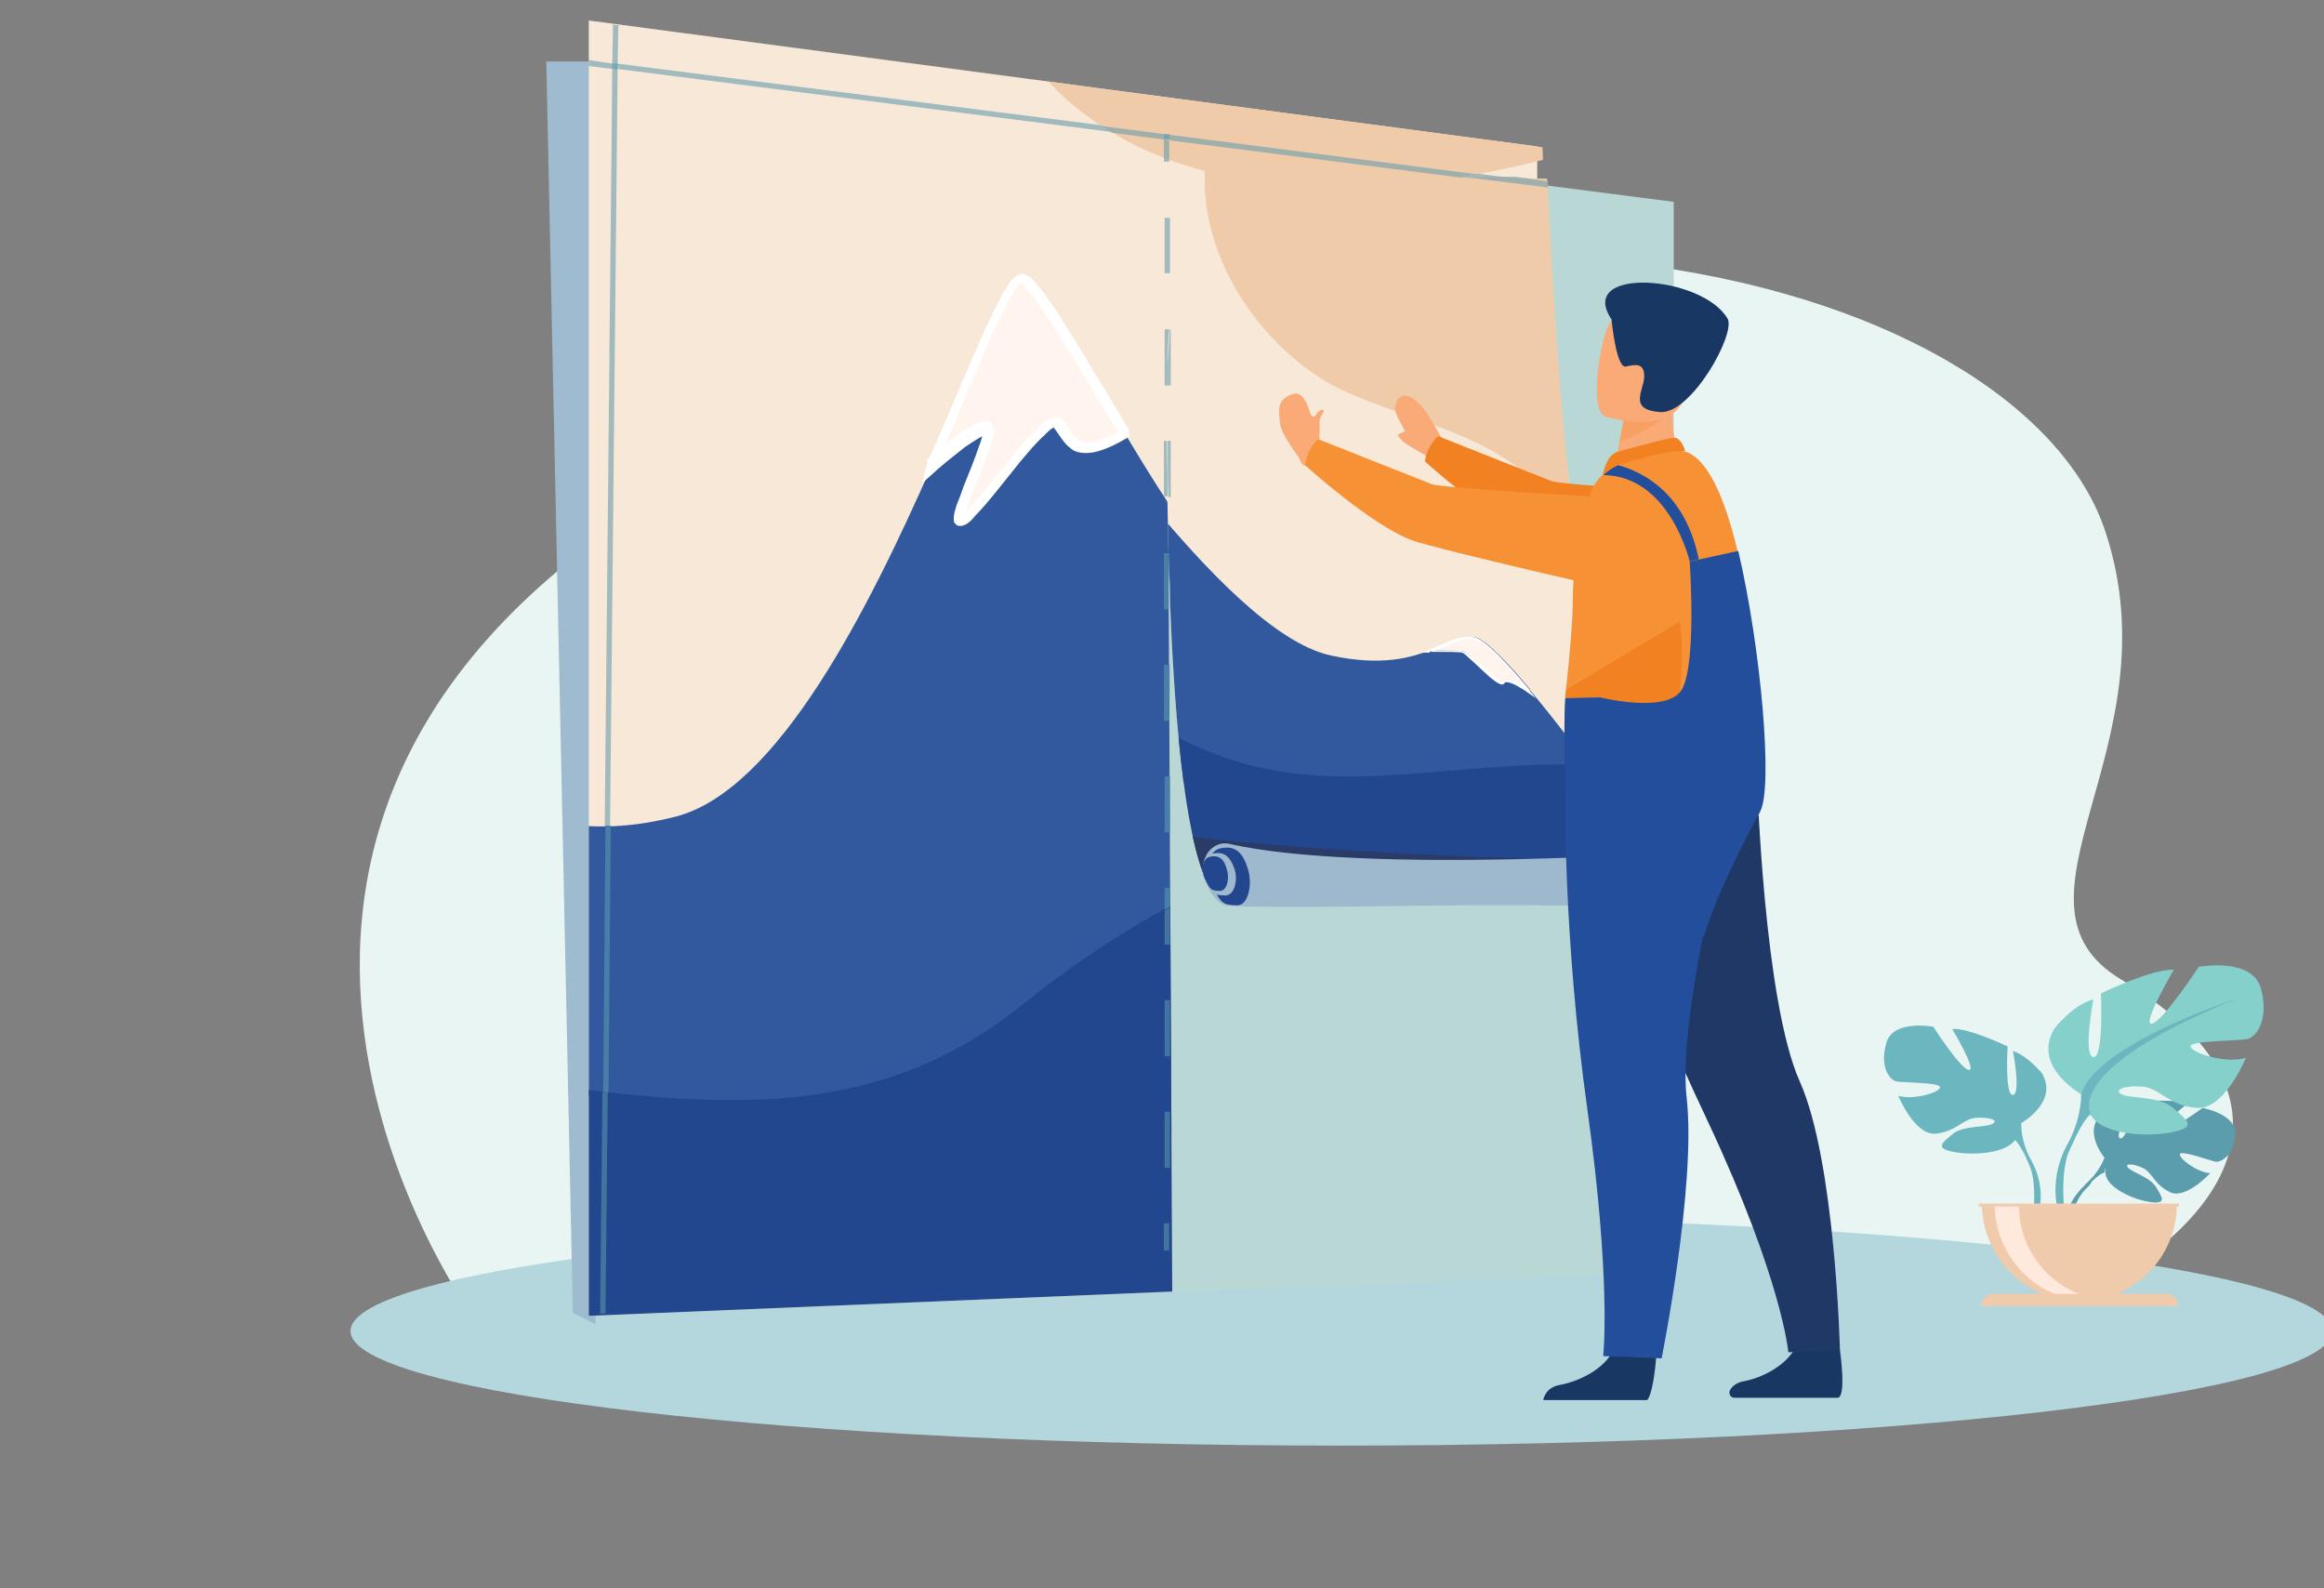
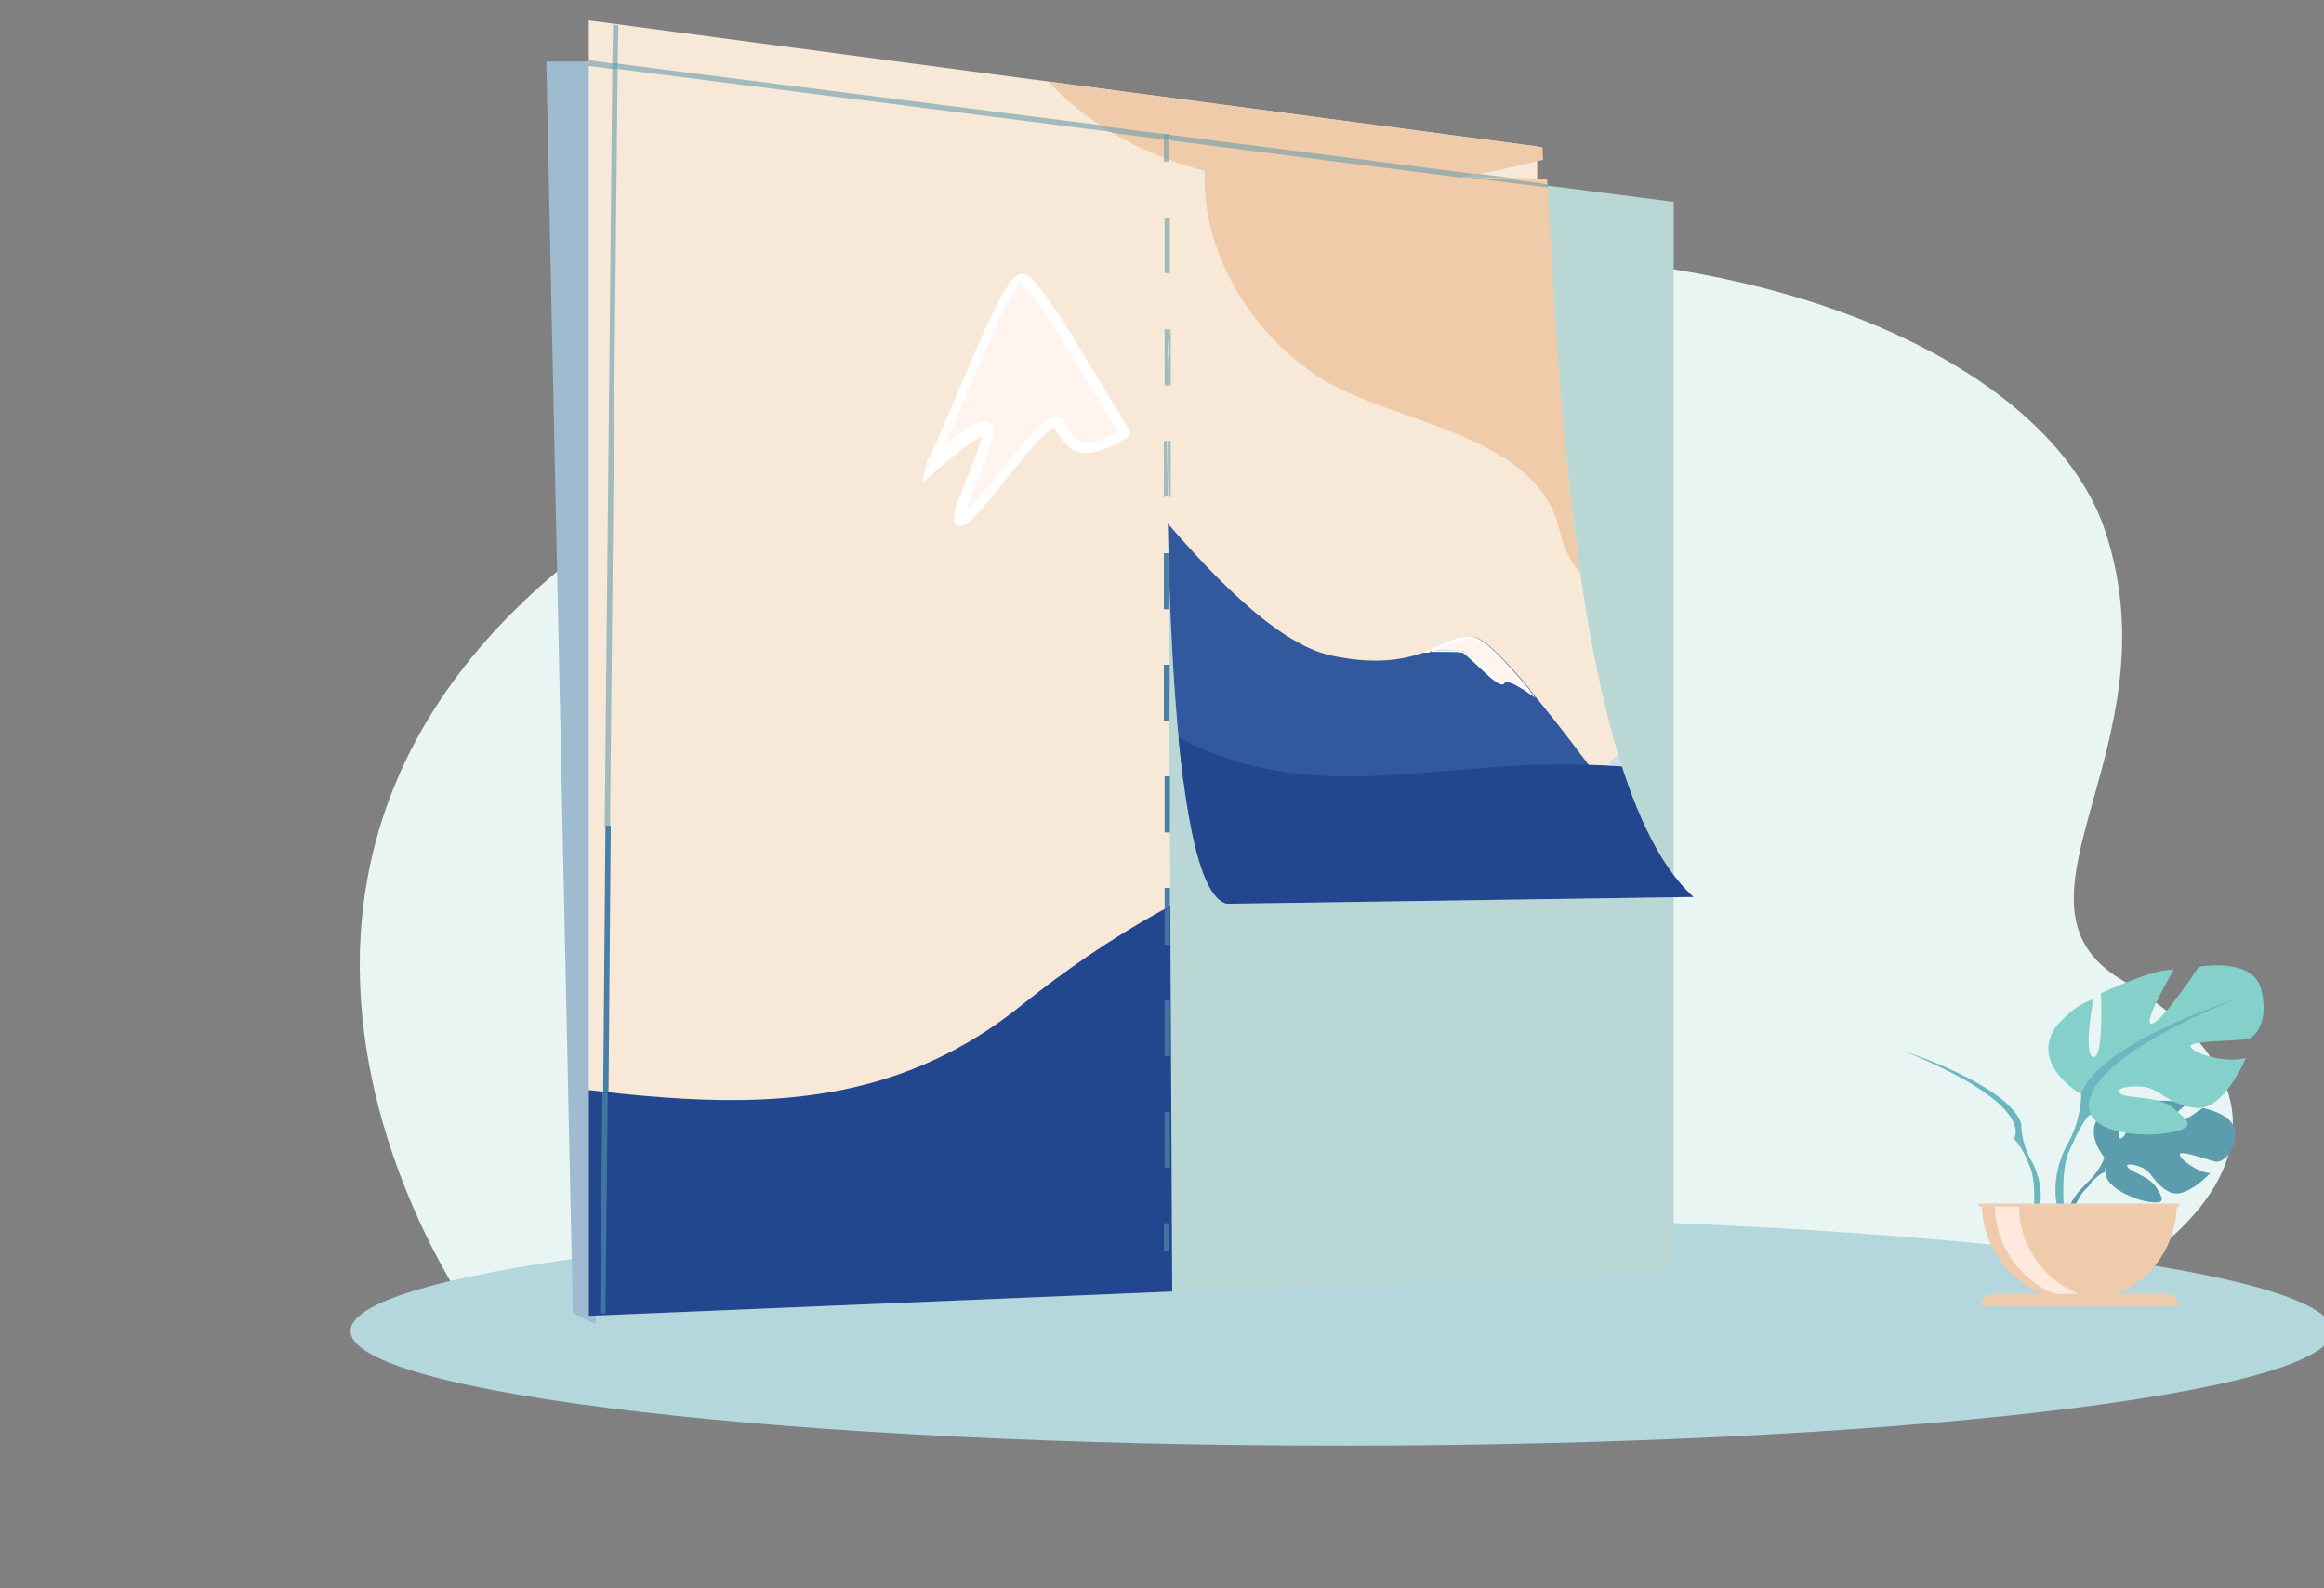
<svg xmlns="http://www.w3.org/2000/svg" xmlns:xlink="http://www.w3.org/1999/xlink" version="1.1" id="Warstwa_1" x="0px" y="0px" viewBox="0 0 306.3 209.3" style="enable-background:new 0 0 306.3 209.3;" xml:space="preserve">
  <rect x="0" y="0" width="306.3" height="209.3" fill="#808080" stroke="none" />
  <style type="text/css">
	.st0{fill:#B2D6DC;}
	.st1{clip-path:url(#SVGID_4_);}
	.st2{fill:#FBEADA;}
	.st3{fill:#34599E;}
	.st4{fill:#CFDEEF;}
	.st5{fill:#254790;}
	.st6{fill:#EFCAAB;}
	.st7{fill:#F7DCBE;}
	.st8{fill:#FFF5EE;}
	.st9{fill:#FFF5EE;stroke:#FFFFFF;stroke-width:0.25;stroke-miterlimit:10;}
	.st10{opacity:0.21;clip-path:url(#SVGID_4_);fill:#8CA199;}
	.st11{clip-path:url(#SVGID_4_);fill:#2B3A68;}
	.st12{clip-path:url(#SVGID_6_);}
	.st13{fill:#85D0CC;}
	.st14{opacity:0.21;clip-path:url(#SVGID_6_);fill:#8CA199;}
	.st15{clip-path:url(#SVGID_6_);fill:#2B3A68;}
	.st16{fill:#9DBBCF;}
	.st17{fill:#1E3966;}
	.st18{fill:#FAAB77;}
	.st19{fill:#F18121;}
	.st20{fill:#2B3A68;}
	.st21{fill:#F79351;}
	.st22{fill:#F79134;}
	.st23{fill:#2B488B;}
	.st24{fill:#243863;}
	.st25{fill:#F89749;}
	.st26{fill:#A0AED9;}
	.st27{fill:#C3D0EB;}
	.st28{fill:#F7964A;}
	.st29{fill:#FEE1C9;}
	.st30{fill:#8096CC;}
	.st31{fill:#BAD9D4;}
	.st32{fill:#599CAC;}
	.st33{fill:#6CB6BF;}
	.st34{fill:#FEE9DB;}
	.st35{fill:#EECCAF;}
	.st36{opacity:0.56;}
	.st37{fill:none;stroke:#599CAC;stroke-width:0.5;stroke-miterlimit:10;}
	.st38{fill:none;stroke:#599CAC;stroke-width:0.5;stroke-miterlimit:10;stroke-dasharray:5.049,5.049;}
	.st39{fill:#1A3763;}
	.st40{fill:#234F9D;}
	.st41{fill:#F89E63;}
	.st42{clip-path:url(#SVGID_12_);}
	.st43{opacity:0.58;}
	.st44{clip-path:url(#SVGID_16_);}
	.st45{fill:#EAF3FB;}
	.st46{clip-path:url(#SVGID_18_);}
	.st47{clip-path:url(#SVGID_22_);}
	.st48{opacity:0.53;fill:#E8F5F3;}
	.st49{fill:#EB7C2A;}
	.st50{fill:#F8C29C;}
	.st51{fill:none;stroke:#599CAC;stroke-width:0.5;stroke-miterlimit:10;stroke-dasharray:5.04,5.04;}
	.st52{fill:#FAB17C;}
	.st53{fill:#E3BB9D;}
	.st54{fill:#C5906D;}
	.st55{fill:#9DBACE;}
	.st56{fill:#23478E;}
	.st57{fill:none;stroke:#599CAC;stroke-width:0.5;stroke-miterlimit:10;stroke-dasharray:5.001,5.001;}
	.st58{clip-path:url(#SVGID_28_);}
	.st59{fill:#F9E9D8;}
	.st60{fill:#CEDEED;}
	.st61{fill:#EEC9AA;}
	.st62{fill:#F5DCBE;}
	.st63{clip-path:url(#SVGID_28_);fill:#2B3A68;}
	.st64{opacity:0.56;fill:none;stroke:#599CAC;stroke-width:0.5;stroke-miterlimit:10;}
	.st65{fill:#7BA6D8;}
	.st66{clip-path:url(#SVGID_32_);fill:#E8F5F3;}
	.st67{clip-path:url(#SVGID_32_);fill:#B3D7DD;}
	.st68{fill:#B9D8D5;}
	.st69{fill:#9EBBCF;}
	.st70{clip-path:url(#SVGID_34_);fill:#5B9DAD;}
	.st71{clip-path:url(#SVGID_34_);fill:#6CB6BF;}
	.st72{clip-path:url(#SVGID_34_);fill:#86D0CC;}
	.st73{clip-path:url(#SVGID_34_);fill:#EFCBAC;}
	.st74{clip-path:url(#SVGID_34_);fill:#FEE9DC;}
	.st75{fill:#EFCDB0;}
	.st76{fill:#F7E8D7;}
	.st77{clip-path:url(#SVGID_36_);fill:#32599E;}
	.st78{clip-path:url(#SVGID_36_);fill:#22478E;}
	.st79{clip-path:url(#SVGID_36_);fill:#EFCBAA;}
	.st80{clip-path:url(#SVGID_36_);fill:#FFF4EE;}
	.st81{clip-path:url(#SVGID_36_);fill:#FFFFFF;}
	.st82{clip-path:url(#SVGID_38_);fill:#F79135;}
	.st83{clip-path:url(#SVGID_40_);fill:#A0BABE;}
	.st84{clip-path:url(#SVGID_40_);fill:#497EA7;}
	.st85{clip-path:url(#SVGID_40_);fill:#41749E;}
	.st86{clip-path:url(#SVGID_42_);fill:#A0BABE;}
	.st87{clip-path:url(#SVGID_42_);fill:#9EAFAC;}
	.st88{fill:#85B4BC;}
	.st89{fill:#A0BABE;}
	.st90{clip-path:url(#SVGID_44_);fill:#A0BABE;}
	.st91{clip-path:url(#SVGID_44_);fill:#497EA7;}
	.st92{fill:#497EA7;}
	.st93{clip-path:url(#SVGID_46_);fill:#497EA7;}
	.st94{clip-path:url(#SVGID_46_);fill:#41749E;}
	.st95{fill:#41749E;}
	.st96{clip-path:url(#SVGID_48_);fill:#7BA7D8;}
	.st97{clip-path:url(#SVGID_48_);fill:#26478E;}
	.st98{clip-path:url(#SVGID_48_);fill:#E9F3FB;}
	.st99{clip-path:url(#SVGID_48_);fill:#F9AA77;}
	.st100{clip-path:url(#SVGID_48_);fill:#F28121;}
	.st101{clip-path:url(#SVGID_48_);fill:#2B3B68;}
	.st102{clip-path:url(#SVGID_48_);fill:#F79351;}
	.st103{clip-path:url(#SVGID_48_);fill:#203866;}
	.st104{clip-path:url(#SVGID_48_);fill:#F79135;}
	.st105{clip-path:url(#SVGID_50_);fill:#A0BABE;}
	.st106{clip-path:url(#SVGID_50_);fill:#9EAFAC;}
	.st107{clip-path:url(#SVGID_52_);fill:#E8F5F3;}
	.st108{clip-path:url(#SVGID_52_);fill:#7BA7D8;}
	.st109{clip-path:url(#SVGID_52_);fill:#26478E;}
	.st110{clip-path:url(#SVGID_52_);fill:#FFFFFF;}
	.st111{clip-path:url(#SVGID_52_);fill:#F7964A;}
	.st112{fill:#E3BB9C;}
	.st113{clip-path:url(#SVGID_54_);fill:#C4906C;}
	.st114{fill:#46BFB1;}
	.st115{fill:#3CA29F;}
	.st116{clip-path:url(#SVGID_56_);fill:#233862;}
	.st117{clip-path:url(#SVGID_56_);fill:#2C488A;}
	.st118{clip-path:url(#SVGID_56_);fill:#F79648;}
	.st119{fill:#233862;}
	.st120{fill:#F28121;}
	.st121{fill:#FEE0C8;}
	.st122{clip-path:url(#SVGID_58_);fill:#E57C25;}
	.st123{clip-path:url(#SVGID_58_);fill:#005C99;}
	.st124{clip-path:url(#SVGID_60_);fill:#F7964A;}
	.st125{clip-path:url(#SVGID_60_);fill:#32599E;}
	.st126{clip-path:url(#SVGID_60_);fill:#22478E;}
	.st127{fill:#32599E;}
	.st128{clip-path:url(#SVGID_62_);fill:#F7964A;}
	.st129{clip-path:url(#SVGID_62_);fill:#B07E5D;}
	.st130{fill:#F79135;}
	.st131{clip-path:url(#SVGID_64_);fill:#F79135;}
	.st132{clip-path:url(#SVGID_66_);fill:#E8F5F3;}
	.st133{clip-path:url(#SVGID_66_);fill:#B3D7DD;}
	.st134{clip-path:url(#SVGID_68_);fill:#5B9DAD;}
	.st135{clip-path:url(#SVGID_68_);fill:#6CB6BF;}
	.st136{clip-path:url(#SVGID_68_);fill:#86D0CC;}
	.st137{clip-path:url(#SVGID_68_);fill:#EFCBAC;}
	.st138{clip-path:url(#SVGID_68_);fill:#FEE9DC;}
	.st139{clip-path:url(#SVGID_70_);fill:#32599E;}
	.st140{clip-path:url(#SVGID_70_);fill:#22478E;}
	.st141{clip-path:url(#SVGID_70_);fill:#EFCBAA;}
	.st142{clip-path:url(#SVGID_70_);fill:#FFF4EE;}
	.st143{clip-path:url(#SVGID_70_);fill:#FFFFFF;}
	.st144{clip-path:url(#SVGID_72_);fill:#F7E8D7;}
	.st145{clip-path:url(#SVGID_72_);fill:#32599E;}
	.st146{clip-path:url(#SVGID_72_);fill:#CDDDEC;}
	.st147{clip-path:url(#SVGID_72_);fill:#22478E;}
	.st148{clip-path:url(#SVGID_72_);fill:#EFCBAA;}
	.st149{clip-path:url(#SVGID_72_);fill:#FFF4EE;}
	.st150{clip-path:url(#SVGID_72_);fill:#FFFFFF;}
	.st151{clip-path:url(#SVGID_72_);fill:#2B3B68;}
	.st152{clip-path:url(#SVGID_74_);fill:#9EB9CE;}
	.st153{clip-path:url(#SVGID_74_);fill:#22478E;}
	.st154{clip-path:url(#SVGID_74_);fill:#F9AA77;}
	.st155{clip-path:url(#SVGID_74_);fill:#F28121;}
	.st156{clip-path:url(#SVGID_74_);fill:#193763;}
	.st157{clip-path:url(#SVGID_74_);fill:#203866;}
	.st158{clip-path:url(#SVGID_74_);fill:#224E9C;}
	.st159{clip-path:url(#SVGID_74_);fill:#F79135;}
	.st160{clip-path:url(#SVGID_74_);fill:#F89F64;}
	.st161{clip-path:url(#SVGID_76_);fill:#A0BABE;}
	.st162{clip-path:url(#SVGID_76_);fill:#497EA7;}
	.st163{clip-path:url(#SVGID_76_);fill:#41749E;}
	.st164{clip-path:url(#SVGID_78_);fill:#A0BABE;}
	.st165{clip-path:url(#SVGID_78_);fill:#497EA7;}
	.st166{clip-path:url(#SVGID_78_);fill:#85B4BC;}
	.st167{clip-path:url(#SVGID_80_);fill:#497EA7;}
	.st168{clip-path:url(#SVGID_80_);fill:#41749E;}
	.st169{fill:#79AABB;}
	.st170{clip-path:url(#SVGID_82_);fill:#A0BABE;}
	.st171{clip-path:url(#SVGID_82_);fill:#9EAFAC;}
	.st172{clip-path:url(#SVGID_82_);fill:#A1C0CA;}
	.st173{fill:#A1C0CA;}
	.st174{fill:#7BA8B4;}
	.st175{clip-path:url(#SVGID_84_);fill:#A0BABE;}
	.st176{clip-path:url(#SVGID_84_);fill:#9EAFAC;}
	.st177{fill:#7AA4AC;}
	.st178{clip-path:url(#SVGID_86_);fill:#E8F5F3;}
	.st179{clip-path:url(#SVGID_86_);fill:#B3D7DD;}
	.st180{clip-path:url(#SVGID_88_);fill:#5B9DAD;}
	.st181{clip-path:url(#SVGID_88_);fill:#6CB6BF;}
	.st182{clip-path:url(#SVGID_88_);fill:#86D0CC;}
	.st183{clip-path:url(#SVGID_88_);fill:#EFCBAC;}
	.st184{clip-path:url(#SVGID_88_);fill:#FEE9DC;}
	.st185{clip-path:url(#SVGID_90_);fill:#32599E;}
	.st186{clip-path:url(#SVGID_90_);fill:#22478E;}
	.st187{clip-path:url(#SVGID_90_);fill:#F7DDBF;}
	.st188{clip-path:url(#SVGID_90_);fill:#EFCBAA;}
	.st189{clip-path:url(#SVGID_90_);fill:#FFF4EE;}
	.st190{clip-path:url(#SVGID_90_);fill:#FFFFFF;}
	.st191{clip-path:url(#SVGID_92_);fill:#A0BABE;}
	.st192{clip-path:url(#SVGID_92_);fill:#A2B5B3;}
	.st193{clip-path:url(#SVGID_92_);fill:#9EAFAC;}
	.st194{fill:#81B4BF;}
	.st195{clip-path:url(#SVGID_94_);fill:#A0BABE;}
	.st196{clip-path:url(#SVGID_94_);fill:#497EA7;}
	.st197{clip-path:url(#SVGID_94_);fill:#41749E;}
	.st198{clip-path:url(#SVGID_94_);fill:#A2B5B3;}
	.st199{clip-path:url(#SVGID_94_);fill:#A2BEC6;}
	.st200{clip-path:url(#SVGID_94_);fill:#A1C0CA;}
	.st201{clip-path:url(#SVGID_96_);fill:#B9D8D5;}
	.st202{clip-path:url(#SVGID_96_);fill:#3F499B;}
	.st203{clip-path:url(#SVGID_96_);fill:#9B98C8;}
	.st204{clip-path:url(#SVGID_96_);fill:#FFFFFF;}
	.st205{clip-path:url(#SVGID_96_);fill:#37354A;}
	.st206{clip-path:url(#SVGID_96_);fill:#4F66AF;}
	.st207{clip-path:url(#SVGID_98_);fill:#E8F5F3;}
	.st208{clip-path:url(#SVGID_98_);fill:#B3D7DD;}
	.st209{clip-path:url(#SVGID_100_);fill:#5B9DAD;}
	.st210{clip-path:url(#SVGID_100_);fill:#6CB6BF;}
	.st211{clip-path:url(#SVGID_100_);fill:#86D0CC;}
	.st212{clip-path:url(#SVGID_100_);fill:#EFCBAC;}
	.st213{clip-path:url(#SVGID_100_);fill:#FEE9DC;}
	.st214{clip-path:url(#SVGID_102_);fill:#32599E;}
	.st215{clip-path:url(#SVGID_102_);fill:#22478E;}
	.st216{clip-path:url(#SVGID_102_);fill:#F7DDBF;}
	.st217{clip-path:url(#SVGID_102_);fill:#EFCBAA;}
	.st218{clip-path:url(#SVGID_102_);fill:#FFF4EE;}
	.st219{clip-path:url(#SVGID_102_);fill:none;stroke:#FFFFFF;stroke-miterlimit:10;}
	.st220{clip-path:url(#SVGID_104_);fill:#B9D8D5;}
	.st221{clip-path:url(#SVGID_104_);fill:#E57C25;}
	.st222{clip-path:url(#SVGID_104_);fill:#005C99;}
	.st223{fill:#D8EFF2;}
</style>
  <g>
    <g>
      <g>
        <defs>
          <rect id="SVGID_65_" width="306.3" height="209.3" />
        </defs>
        <clipPath id="SVGID_2_">
          <use xlink:href="#SVGID_65_" style="overflow:visible;" />
        </clipPath>
        <path style="clip-path:url(#SVGID_2_);fill:#E8F5F3;" d="M269.5,173.1c21.2-8.7,38.1-27.2,10.1-44c-17.1-10.2,7.2-30.8-2.1-59     c-11.1-33.9-94.7-58-185.1-7.7c-78.5,43.7-30.4,110.6-30.4,110.6H269.5z" />
        <path style="clip-path:url(#SVGID_2_);fill:#B3D7DD;" d="M307.4,175.4c0,8.3-58.5,15.1-130.6,15.1c-72.1,0-130.6-6.8-130.6-15.1     c0-8.3,58.5-15.1,130.6-15.1C248.9,160.3,307.4,167.1,307.4,175.4" />
      </g>
      <polygon class="st68" points="220.6,167.6 77.6,173.4 77.6,8.2 220.6,26.6   " />
      <polygon class="st69" points="75.5,173 78.5,174.5 78.5,8.1 72,8.1   " />
      <g>
        <defs>
          <rect id="SVGID_67_" width="306.3" height="209.3" />
        </defs>
        <clipPath id="SVGID_4_">
          <use xlink:href="#SVGID_67_" style="overflow:visible;" />
        </clipPath>
        <path style="clip-path:url(#SVGID_4_);fill:#5B9DAD;" d="M277.4,152.6c0,0-3.1-3.6-0.2-6c0,0,2.1-1.3,3.9-1.2     c0,0-2.5,4.2-1.7,4.6c0.8,0.4,2.4-4.8,2.4-4.8s4.9-0.5,6.4,0.3c0,0-4.2,3.4-3.3,3.6c0.9,0.2,5.4-3.1,5.4-3.1s4.5,0.8,4.3,3.5     c-0.2,2.8-1.8,3.6-2.5,3.6c-0.7-0.1-4.7-1.6-4.8-1c-0.1,0.6,2.3,2.4,4,2.5c0,0-3.2,3.5-5.3,2.5c-2.1-1-2.3-2.6-3.6-3.2     c-1.3-0.6-2.5-0.6-1.9,0c0.5,0.6,2.9,1.2,3.7,2.6c0.8,1.3,1.4,2.2-0.8,1.9c-2.2-0.3-5.8-1.9-5.9-3.8L277.4,152.6z" />
        <path style="clip-path:url(#SVGID_4_);fill:#5B9DAD;" d="M292.4,149.6c0,0-12.3-0.5-15.1,3.1c0,0-0.6,1.8-2.5,3.4l-0.3,0.8     c0,0,2.1-2.3,2.9-2.4C277.5,154.5,276.3,150.1,292.4,149.6" />
        <path style="clip-path:url(#SVGID_4_);fill:#5B9DAD;" d="M274.9,156.1c0,0-2.6,2-2.8,5.5l0.5,0c0,0,0.8-3.6,2.4-5     C276.5,155.1,274.9,156.1,274.9,156.1" />
-         <path style="clip-path:url(#SVGID_4_);fill:#6CB6BF;" d="M266.4,148c0,0,5-2.8,2.7-6.6c0,0-1.9-2.3-3.8-2.9c0,0,1.1,5.6,0,5.8     c-1.1,0.1-0.7-6.4-0.7-6.4s-5.2-2.5-7.3-2.3c0,0,3.3,5.5,2.2,5.4c-1.1-0.1-4.7-5.7-4.7-5.7s-5.4-1-6.2,2.2     c-0.9,3.2,0.5,4.8,1.3,5c0.8,0.2,5.9,0.1,5.8,0.8c-0.1,0.7-3.6,1.7-5.5,1.1c0,0,2.1,5.2,4.9,5c2.8-0.3,3.6-2,5.4-2.1     c1.7-0.1,3,0.3,2.1,0.8c-0.9,0.5-3.8,0.2-5.2,1.3c-1.4,1.2-2.5,1.9,0.1,2.4c2.6,0.5,7.2,0.2,8.2-1.8L266.4,148z" />
        <path style="clip-path:url(#SVGID_4_);fill:#6CB6BF;" d="M250.9,138.5c0,0,13.9,4.5,15.5,9.6c0,0-0.1,2.3,1.3,4.8v1     c0,0-1.5-3.4-2.3-3.8C265.5,150,268.6,145.7,250.9,138.5" />
        <path style="clip-path:url(#SVGID_4_);fill:#6CB6BF;" d="M267.7,152.9c0,0,2.1,3.3,0.9,7.2l-0.6-0.1c0,0,0.5-4.4-0.6-6.6     C266.4,151.2,267.7,152.9,267.7,152.9" />
        <path style="clip-path:url(#SVGID_4_);fill:#86D0CC;" d="M274.3,144.2c0,0-6.6-3.7-3.5-8.7c0,0,2.4-3.1,5.1-3.8     c0,0-1.4,7.4,0,7.6c1.4,0.2,1-8.4,1-8.4s6.9-3.3,9.6-3.1c0,0-4.3,7.3-2.9,7.1c1.4-0.2,6.2-7.5,6.2-7.5s7.1-1.3,8.2,2.9     c1.1,4.2-0.7,6.3-1.7,6.6c-1.1,0.3-7.8,0.2-7.6,1c0.2,0.9,4.7,2.3,7.3,1.5c0,0-2.8,6.9-6.5,6.6s-4.8-2.6-7.1-2.8     c-2.3-0.2-3.9,0.4-2.8,1c1.1,0.6,5,0.2,6.8,1.8c1.8,1.6,3.3,2.5-0.1,3.2c-3.4,0.7-9.5,0.3-10.8-2.4L274.3,144.2z" />
        <path style="clip-path:url(#SVGID_4_);fill:#6CB6BF;" d="M294.8,131.6c0,0-18.4,5.9-20.5,12.6c0,0,0.1,3-1.7,6.4v1.3     c0,0,1.9-4.5,3-5.1C275.6,146.8,271.5,141.1,294.8,131.6" />
        <path style="clip-path:url(#SVGID_4_);fill:#6CB6BF;" d="M272.6,150.6c0,0-2.8,4.3-1.2,9.5l0.7-0.2c0,0-0.7-5.8,0.8-8.7     C274.4,148.4,272.6,150.6,272.6,150.6" />
        <path style="clip-path:url(#SVGID_4_);fill:#EFCBAC;" d="M274.1,171.5c7.1,0,12.8-5.8,12.8-12.8h-25.7     C261.3,165.7,267,171.5,274.1,171.5" />
        <path style="clip-path:url(#SVGID_4_);fill:#FEE9DC;" d="M277.3,171.4c-0.5,0.1-1.1,0.1-1.6,0.1c-7.1,0-12.8-5.8-12.8-12.8h3.2     C266,165.2,270.9,170.6,277.3,171.4" />
        <path style="clip-path:url(#SVGID_4_);fill:#EFCBAC;" d="M287.1,172.1h-26c0-0.9,0.7-1.6,1.6-1.6h22.9     C286.4,170.5,287.1,171.3,287.1,172.1" />
      </g>
      <rect x="260.8" y="158.6" class="st75" width="26.4" height="0.4" />
      <polygon class="st76" points="77.6,173.4 154.5,170.2 154,72.5 202.6,66.4 202.6,19.3 77.6,2.7   " />
      <g>
        <defs>
          <polygon id="SVGID_69_" points="77.6,173.4 154.5,170.2 154,72.5 205,66.1 203.3,19.4 77.6,2.7     " />
        </defs>
        <clipPath id="SVGID_6_">
          <use xlink:href="#SVGID_69_" style="overflow:visible;" />
        </clipPath>
-         <path style="clip-path:url(#SVGID_6_);fill:#32599E;" d="M211.5,153L32.3,141.5c0,0,4.6-13.2,9.7-24.6l0.1-0.1     c3.6-8.2,7.4-15.4,9.8-16c3.3-0.8,6.9,1.8,11.8,4.2h0c5.9,2.9,13.7,5.6,25.4,2.6c13.4-3.5,25.3-27.2,33.7-46.2     c5.9-13.5,10.1-24.6,11.8-24.6c1.7,0,7.5,10.3,13.7,20.4c6,10,12.4,19.8,15.2,19.3c5.7-0.9,9-10.7,12.4-10.7     c5.7,0.1,8.7,28.7,17.3,26.6c8.6-2.1,10.3,1.3,15.7,2.9C214.4,96.9,211.5,153,211.5,153" />
        <path style="clip-path:url(#SVGID_6_);fill:#22478E;" d="M0,144.1c0,0,19.1-6.7,50.9-3.7c31.9,3,59.2,11.8,83.7-7.9     s49.1-26.4,65.3-21.9c16.3,4.6,32.3,52.2,17,99.5H0V144.1z" />
        <path style="clip-path:url(#SVGID_6_);fill:#EFCBAA;" d="M248.9,7.2c-17.7,3.3-45.1,18.1-74,17.5C138,23.8,131.6,0,131.6,0H244     C245.8,2.3,247.4,4.7,248.9,7.2" />
        <path style="clip-path:url(#SVGID_6_);fill:#FFF4EE;" d="M148.3,57.2c-6.9,4-7.1,0.2-8.7-1.4c-1.6-1.6-10.1,11.3-12.6,12.8     c-2.4,1.5,5-12.6,2.9-12.2c-2.1,0.4-7.2,5-7.2,5l0-0.1c5.9-13.5,10.1-24.6,11.8-24.6C136.3,36.7,142.2,47,148.3,57.2" />
        <path style="clip-path:url(#SVGID_6_);fill:#FFFFFF;" d="M148.3,57.2l-0.4-0.6c-2.2,1.3-3.6,1.7-4.5,1.7c-0.5,0-0.8-0.1-1.1-0.2     c-0.4-0.2-0.7-0.6-1.1-1.1c-0.3-0.5-0.6-1.1-1.1-1.6l0,0c-0.2-0.2-0.6-0.4-0.9-0.4c-0.6,0-1,0.3-1.5,0.6     c-0.8,0.6-1.8,1.6-2.8,2.8c-1.6,1.8-3.3,4-4.8,5.9c-0.8,0.9-1.5,1.8-2.1,2.4c-0.6,0.7-1.1,1.1-1.4,1.3l0,0l0,0l0,0l0.1,0.3V68     l-0.1,0l0.1,0.3V68v0.5l0.3-0.5l-0.3-0.1v0.5l0.3-0.5l-0.3,0.4l0.5-0.2c0-0.1-0.1-0.2-0.2-0.3l-0.3,0.4l0.5-0.2l-0.2,0.1l0.2,0     l0,0l-0.2,0.1l0.2,0l0,0c0-0.1,0-0.4,0.1-0.7c0.3-1.2,1.2-3.5,2.1-5.6c0.4-1,0.8-2.1,1.1-3c0.3-0.9,0.5-1.6,0.5-2.2     c0-0.2,0-0.4-0.2-0.7c-0.1-0.1-0.2-0.3-0.4-0.4c-0.2-0.1-0.3-0.1-0.5-0.1l-0.2,0l0.1,0.7l-0.1-0.7c-0.7,0.1-1.4,0.5-2.3,1     c-2.4,1.5-5.3,4.1-5.3,4.2l0.5,0.5l0.7,0.2l0-0.1l-0.7-0.2l0.7,0.3c3-6.7,5.5-12.9,7.5-17.4c1-2.2,1.9-4,2.6-5.2     c0.3-0.6,0.7-1.1,0.9-1.3c0.1-0.1,0.2-0.2,0.3-0.3l0,0l0,0l-0.1-0.2v0.2l0.1,0l-0.1-0.2v0.2v-0.2l-0.1,0.2l0.1,0v-0.2l-0.1,0.2     c0,0,0.3,0.2,0.6,0.5c0.5,0.6,1.3,1.5,2.2,2.8c2.6,3.8,6.4,10.4,10.4,16.8L148.3,57.2l-0.4-0.6L148.3,57.2l0.6-0.4     c-3.1-5.1-6.1-10.2-8.5-14c-1.2-1.9-2.3-3.5-3.2-4.7c-0.5-0.6-0.9-1-1.2-1.4c-0.2-0.2-0.4-0.3-0.6-0.4c-0.2-0.1-0.4-0.2-0.7-0.2     c-0.3,0-0.6,0.1-0.8,0.3c-0.4,0.3-0.7,0.6-1,1.1c-1.1,1.6-2.6,4.8-4.4,8.9c-1.8,4.1-3.9,9.3-6.4,14.8l0,0.1l0,0.1l-0.6,2.3     l1.8-1.6c0,0,0.3-0.3,0.8-0.7c0.8-0.7,2-1.6,3.1-2.5c0.6-0.4,1.2-0.8,1.7-1.1c0.5-0.3,1-0.5,1.2-0.5l0,0l-0.1-0.3v0.3l0.1,0     l-0.1-0.3v0.3v-0.5l-0.2,0.4l0.2,0.1v-0.5l-0.2,0.4l0.2-0.4l-0.4,0.1c0,0,0.1,0.2,0.2,0.2l0.2-0.4l-0.4,0.1l0.1-0.1l-0.1,0l0,0     l0.1-0.1l-0.1,0l0,0.1c0,0.3-0.2,1.2-0.6,2.2c-0.5,1.5-1.3,3.5-2,5.2c-0.3,0.9-0.6,1.7-0.9,2.4c-0.2,0.7-0.4,1.2-0.4,1.8     c0,0.2,0,0.4,0.1,0.6c0.1,0.1,0.2,0.2,0.3,0.3c0.1,0.1,0.3,0.1,0.5,0.1c0.3,0,0.5-0.1,0.7-0.2l0,0c0.4-0.2,0.8-0.6,1.2-1.1     c1.6-1.6,3.9-4.6,6-7.2c1.1-1.3,2.1-2.5,3-3.3c0.4-0.4,0.8-0.8,1.1-1c0.2-0.1,0.3-0.2,0.4-0.2l0.1,0l0,0v0v0v0v0v-0.2l-0.2,0.2     l0.2,0.1v-0.2l-0.2,0.2l0,0c0.4,0.4,0.8,1.2,1.4,1.9c0.3,0.4,0.7,0.7,1.1,1c0.5,0.3,1.1,0.4,1.7,0.4c1.3,0,2.9-0.5,5.3-1.9     l0.6-0.4l-0.4-0.6L148.3,57.2z" />
      </g>
      <g>
        <defs>
          <path id="SVGID_71_" d="M155.5,18.2c-0.1,1.9-1.6,28.3-1.7,29.6c-0.1,17.4-0.1,69.5,7.9,71.3l61.5-0.9      c-18.6-16.8-18.2-91-20.2-107.4L155.5,18.2z" />
        </defs>
        <clipPath id="SVGID_8_">
          <use xlink:href="#SVGID_71_" style="overflow:visible;" />
        </clipPath>
        <path style="clip-path:url(#SVGID_8_);fill:#F7E8D7;" d="M89.1,127.6l146.5,3.2l-19.6-66.9c-6.4-1.9-14-5.2-22.3-10.6     c-1.3-0.8-2.5-1.7-3.8-2.6c-3.8-2.7-7.6-5.7-11.6-9.2l-99-2.2c-0.6,1-1.2,1.9-1.7,3c-0.9,1.9-1.6,3.8-2,5.9     c-0.2,0.8-0.3,1.6-0.4,2.5c-0.8,7.2,1.2,15.6,7,25C98.1,101.5,65.2,101.9,89.1,127.6" />
        <path style="clip-path:url(#SVGID_8_);fill:#32599E;" d="M115.7,104.3l94.2-2.8c0,0-4.1-5.6-8.2-10.5l0-0.1     c-2.9-3.5-5.9-6.6-7.2-6.9c-1.9-0.4-3.4,0.7-5.8,1.6h0c-2.8,1.1-6.6,2.2-13.2,0.8c-7.6-1.6-16.9-11.8-23.7-19.9     c-4.8-5.8-8.4-10.5-9.3-10.5c-0.9,0-2.7,4.3-4.8,8.5c-2,4.2-4.2,8.2-5.7,8c-3.1-0.5-6.1-4.6-7.9-4.6c-1.5,0-1.8,2.8-2.2,5.6     c-0.5,3-1.2,6-3.7,5.5c-4.8-1-5.3,0.4-8,1C107.2,80.6,115.7,104.3,115.7,104.3" />
        <path style="clip-path:url(#SVGID_8_);fill:#CDDDEC;" d="M226,97.8c0,0-3.2-0.6-5.6,0.7c-2.3,1.4-7.6-0.4-8.3,2.3l15.6,2.8     L226,97.8z" />
        <path style="clip-path:url(#SVGID_8_);fill:#22478E;" d="M227.5,103c0,0-11-3-27.6-2.1c-16.6,0.9-30.2,4.3-45.7-4.3     c-15.5-8.6-29.5-11.7-37.6-10c-8.1,1.7-10.8,21.7,3.2,41.8l115.8,2.5L227.5,103z" />
        <path style="clip-path:url(#SVGID_8_);fill:#EFCBAA;" d="M174,49.8c9.3,6,28.8,7.2,31.6,20.3c2.6,12.4,24.9,16.7,27.4,17.2     l-8.6-29.7c-9.8-2.9,8.2-7.5-4.5-15.8c-1.9-1.3,2.1-2.5,0.2-3.9c-5.8-4.1,0.7-8.6-5.4-14.1l-55.9-1.3C158.3,33.3,165,44,174,49.8     " />
        <path style="clip-path:url(#SVGID_8_);fill:#FFF4EE;" d="M188.6,85.7c0.2,0,3.4,0,4.2,0.1c0.8,0.1,5.1,4.9,5.5,4.1     c0.4-0.9,3.3,1.1,3.3,1.1l0-0.1c-2.9-3.5-5.9-6.6-7.2-6.9C192.6,83.7,191,84.7,188.6,85.7" />
        <path style="clip-path:url(#SVGID_8_);fill:#FFFFFF;" d="M188.6,85.7l0,0.2c0.1,0,0.4,0,0.8,0c1.1,0,2.8,0,3.3,0.1     c0.1,0,0.5,0.3,0.9,0.7c0.7,0.6,1.6,1.5,2.4,2.2c0.4,0.4,0.8,0.7,1.1,0.9c0.3,0.2,0.6,0.4,0.9,0.4c0.1,0,0.3-0.1,0.3-0.2     c0-0.1,0.1-0.1,0.3-0.1c0.4,0,1.1,0.3,1.7,0.7c0.6,0.3,1.1,0.7,1.1,0.7l1,0.7l-0.8-1l0,0c-1.5-1.8-3-3.4-4.2-4.7     c-1.3-1.3-2.3-2.1-3.1-2.3c-0.3-0.1-0.5-0.1-0.8-0.1c-1.6,0-3.1,0.9-5.1,1.7l-0.9,0.4l0.9,0L188.6,85.7l0.1,0.2     c2-0.8,3.5-1.7,5-1.7c0.2,0,0.5,0,0.7,0.1c0.6,0.1,1.7,0.9,2.9,2.2c1.3,1.2,2.7,2.9,4.2,4.6l0.1-0.1l-0.1,0.1l0,0.1l0.1-0.1     l0.1-0.1c0,0-0.5-0.3-1.1-0.7c-0.6-0.3-1.3-0.7-1.9-0.7c-0.2,0-0.5,0.1-0.6,0.3h0l0,0h0l0,0l0,0h0c-0.1,0-0.5-0.2-1-0.6     c-0.7-0.6-1.6-1.4-2.4-2.1c-0.4-0.4-0.8-0.7-1.1-0.9c-0.3-0.3-0.6-0.4-0.8-0.5c-0.6-0.1-2.3-0.1-3.4-0.1c-0.5,0-0.8,0-0.9,0     L188.6,85.7l0.1,0.2L188.6,85.7z" />
-         <path style="clip-path:url(#SVGID_8_);fill:#2B3B68;" d="M152.3,111.9c-0.5-0.7-1.7-2.4-2.2-3.1c-0.2-0.2-0.5-0.3-0.7-0.1     c-0.3,0.2,0,0.7,3.4,1.5c0.5,0.1,0.8-0.4,0.4-0.8c-0.2-0.2,0.3-0.1,2.5,0.7l0.1,0c19.3,2.5,50.4,3.2,51.4,3.2l0.1,0     c5,0.6,19.5,6.5,15,6c-22.6-1.9-44.9,0.4-60.8-0.4l-0.2,0l-0.3,0.1c-1.3,0.1-1.5-0.8-2.4-2.7c-1-2.1-6.3-3.6-6.1-4.1     C152.5,112.2,152.4,112,152.3,111.9" />
-       </g>
-       <g>
-         <defs>
-           <rect id="SVGID_73_" width="306.3" height="209.3" />
-         </defs>
+       </g>
+       <g>
+         <defs>
+           </defs>
        <clipPath id="SVGID_10_">
          <use xlink:href="#SVGID_73_" style="overflow:visible;" />
        </clipPath>
        <path style="clip-path:url(#SVGID_10_);fill:#9EB9CE;" d="M162.1,119.4c17.2,0.5,36.8-0.9,61.4,0.6c6.5-0.1,4.1-7.7-0.7-7.8     c0,0-42.7,3.1-60.8-1c-1.3-0.3-2.6,0.5-3.1,1.7C157.7,115.2,160,119.5,162.1,119.4" />
        <path style="clip-path:url(#SVGID_10_);fill:#22478E;" d="M164.5,114.6c0.6,2,0,4.7-1.4,4.7c-2,0-2.2-0.4-3.2-2.3     c-1.4-2.5-0.5-4.9,0.9-5.2C163,111.3,163.9,112.6,164.5,114.6" />
        <path style="clip-path:url(#SVGID_10_);fill:#9EB9CE;" d="M162.7,114.5c0.5,1.5,0,3.5-1.2,3.5c-1.5,0-1.7-0.3-2.5-1.6     c-1-1.8-0.3-3.6,0.8-3.9C161.5,112.1,162.2,113.1,162.7,114.5" />
        <path style="clip-path:url(#SVGID_10_);fill:#22478E;" d="M161.7,114.6c0.4,1.2,0,2.8-0.9,2.8c-1.2,0-1.3-0.2-1.9-1.4     c-0.8-1.5-0.3-3,0.6-3.1C160.8,112.6,161.4,113.4,161.7,114.6" />
        <path style="clip-path:url(#SVGID_10_);fill:#F9AA77;" d="M187.5,53.7c1.1,1.3,2.7,4.5,2.9,4.7c1.7,1.8-1.7,2.1-1.7,2.1     s-3.5-2-3.9-2.4c-0.1-0.2-0.4-0.4-0.6-0.8l1-0.5c0,0-1.2-2-1.3-2.7C183.7,52.7,185,50.7,187.5,53.7" />
        <path style="clip-path:url(#SVGID_10_);fill:#F28121;" d="M188.5,58.8c0.8-1.3,1.1-1.3,1.1-1.3s13.6,5.4,14.9,5.9     c1.3,0.5,20.7,1.6,20.7,1.6l0,10c0,0-20.1-3-23.3-4.3c-5.4-2-14.1-9.9-14.1-9.9S187.9,59.8,188.5,58.8" />
        <path style="clip-path:url(#SVGID_10_);fill:#193763;" d="M218.3,178.6c0,0-0.3,4.8-1.2,5.9h-13.7c0.1-0.5,0.5-1.7,2.2-2     c2.2-0.4,5.8-1.9,7.1-4.7C214.1,174.8,218.3,178.6,218.3,178.6" />
        <path style="clip-path:url(#SVGID_10_);fill:#193763;" d="M242.5,177.9c0,0,0.9,6.2-0.3,6.3c-0.2,0-5.2,0-7.2,0     c-2.5,0-6.4,0-6.4,0c-0.5,0-0.8-0.5-0.6-1c0.3-0.5,0.8-1,1.9-1.2c2.2-0.4,5.7-2,7-4.9C238.3,174.2,242.5,177.9,242.5,177.9" />
        <path style="clip-path:url(#SVGID_10_);fill:#203866;" d="M211.8,114.9c0,0,3.4,12,13.3,32.9c9.8,20.9,10.6,30.4,10.6,30.4     l6.8-0.3c0,0-0.6-24.9-5.3-35.4c-4.7-10.5-5.6-39.4-5.6-39.4L211.8,114.9z" />
        <path style="clip-path:url(#SVGID_10_);fill:#224E9C;" d="M206.3,104.6c0,0-0.3,18.6,2.9,41.5c3.2,22.9,2.1,32.6,2.1,32.6     l7.7,0.3c0,0,4.6-22.9,3.3-34.3c-1.3-11.4,6.3-39.3,6.3-39.3L206.3,104.6z" />
        <path style="clip-path:url(#SVGID_10_);fill:#F9AA77;" d="M221.6,61l-3.6,2.7l-5.3-1.1c0.1-0.5,0.4-2.5,0.7-4.3l0.1-0.3     c0.3-1.5,0.5-2.8,0.5-2.8l4.9-2.5l1.8-0.9c0,0-0.1,1.7-0.2,1.9C220.2,58.1,221.6,61,221.6,61" />
        <path style="clip-path:url(#SVGID_10_);fill:#F28121;" d="M213,59.6c0.1,0,7.2-2.1,7.9-1.9c0.8,0.3,1.2,1.7,1.2,1.7l-10.9,3.1     C211.3,62.6,211.6,60.2,213,59.6" />
        <path style="clip-path:url(#SVGID_10_);fill:#F79135;" d="M232,106.9c-1.2,5.4-26.1-11.6-25.7-15c0-0.4,0.1-0.7,0.1-1.1     c0.5-4.6,0.9-9.1,0.9-12.1c0-2.6,0.4-5.2,0.8-7.6c0.4-2.2,1-4.2,1.4-5.7c0.3-1.1,0.9-2.1,1.7-2.8c0.6-0.5,1.2-1,2-1.3     c0.2-0.1,0.4-0.2,0.6-0.2c3-0.9,7.1-1.9,8.3-1.6c3,0.9,5.3,6.3,6.9,13.1C232.1,85.4,232.8,103.3,232,106.9" />
        <path style="clip-path:url(#SVGID_10_);fill:#F89F64;" d="M220.2,53.8c-1.1,2.1-5.1,3.8-6.8,4.5l0.1-0.3c0.3-1.5,0.5-2.8,0.5-2.8     l4.9-2.5C220,52.7,220.6,53,220.2,53.8" />
        <path style="clip-path:url(#SVGID_10_);fill:#F9AA77;" d="M211.6,54.9c0,0,8.9,2.8,10.5-2.8c1.6-5.5,3.9-8.9-1.7-10.9     c-5.6-2-7.3-0.2-8.3,1.5C211,44.4,209.3,54,211.6,54.9" />
        <path style="clip-path:url(#SVGID_10_);fill:#193763;" d="M212.4,42.1c0,0,0.6,6.5,1.9,6.2c1.3-0.3,2.5-0.5,2.4,1.5     c-0.2,1.9-2,4.2,2.1,4.5c4.1,0.3,10-10.3,8.9-12.3C224.3,36.2,207.7,35.1,212.4,42.1" />
        <path style="clip-path:url(#SVGID_10_);fill:#F28121;" d="M207,104.6c2.5,0.9,0-2.4,0-3.1c0.2-3.1-1-6.9-0.6-10.6l15-9     C221.4,81.8,225,104.4,207,104.6" />
        <path style="clip-path:url(#SVGID_10_);fill:#224E9C;" d="M232,106.9c-6.4,11.9-7.4,16.5-7.4,16.5c-5.6-0.6-15.2-11.6-18.2-14.6     c0,0-0.4-13.5-0.1-16.8l4.6-0.1c0,0,8.4,2.1,10.6-0.8c2.2-2.9,1.2-17.1,1.2-17.1l6.4-1.4C232.1,85.4,233.7,103.7,232,106.9" />
        <path style="clip-path:url(#SVGID_10_);fill:#F9AA77;" d="M173.8,60.1c0,0,0.2-3.7,0.1-4.3c-0.1-0.6,0.5-1.3,0.5-1.5     c0.3-0.6-0.6-0.2-0.8,0.1c-0.2,0.4-0.6,0.9-0.9,0.1c-0.1-0.2-0.7-3-2.2-2.6c-2.4,0.7-1.9,2.3-1.8,3.9c0.2,1.6,2.5,4.4,2.6,4.7     C171.9,62.6,173.8,60.1,173.8,60.1" />
        <path style="clip-path:url(#SVGID_10_);fill:#224E9C;" d="M223.9,73.7l-1.2,0.3c0,0-2.6-11.3-11.4-11.4c0.6-0.5,1.2-1,2-1.3     C216.5,62.2,222.1,64.9,223.9,73.7" />
        <path style="clip-path:url(#SVGID_10_);fill:#F79135;" d="M172.7,59.2c0.8-1.3,1.1-1.3,1.1-1.3s13.6,5.4,14.9,5.9     c1.3,0.5,20.7,1.6,20.7,1.6l5.9,12.9c0,0-25.9-5.9-29.2-7.1c-5.4-2-14.1-9.9-14.1-9.9S172.1,60.2,172.7,59.2" />
      </g>
      <g>
        <defs>
          <rect id="SVGID_75_" width="306.3" height="209.3" />
        </defs>
        <clipPath id="SVGID_12_">
          <use xlink:href="#SVGID_75_" style="overflow:visible;" />
        </clipPath>
        <path style="clip-path:url(#SVGID_12_);fill:#A0BABE;" d="M80.8,3.2l-0.1,5.2l0.7,0.1l0.1-5.2l-0.4,0L80.8,3.2z M80.7,9.1     l-1,99.8c0.2,0,0.5,0,0.7,0l1-99.7L80.7,9.1z" />
        <path style="clip-path:url(#SVGID_12_);fill:#497EA7;" d="M80.5,108.8c-0.2,0-0.5,0-0.7,0l-0.3,35.1c0.2,0,0.5,0.1,0.7,0.1     L80.5,108.8z" />
        <path style="clip-path:url(#SVGID_12_);fill:#41749E;" d="M79.4,143.9l-0.3,29.2l0.7,0l0.3-29.1C79.9,144,79.6,144,79.4,143.9" />
      </g>
      <g>
        <defs>
          <rect id="SVGID_77_" width="306.3" height="209.3" />
        </defs>
        <clipPath id="SVGID_14_">
          <use xlink:href="#SVGID_77_" style="overflow:visible;" />
        </clipPath>
        <path style="clip-path:url(#SVGID_14_);fill:#A0BABE;" d="M154.2,28.7h-0.7V36h0.7V28.7z M154.1,43.4h-0.6v7.4h0.4     c0-1.1,0-2.1,0-3C153.8,47.5,153.9,45.8,154.1,43.4" />
        <path style="clip-path:url(#SVGID_14_);fill:#A0BABE;" d="M154.2,43.4L154.2,43.4c-0.2,2.4-0.3,4.1-0.3,4.4c0,0.9,0,1.9,0,3h0.4     V43.4z" />
        <path style="clip-path:url(#SVGID_14_);fill:#A0BABE;" d="M153.8,58.1h-0.4v7.2c0,0,0.1,0.1,0.1,0.1h0.4     C153.9,62.9,153.8,60.4,153.8,58.1" />
        <path style="clip-path:url(#SVGID_14_);fill:#497EA7;" d="M153.4,65.4v0.1h0.1C153.5,65.5,153.5,65.4,153.4,65.4" />
        <path style="clip-path:url(#SVGID_14_);fill:#A0BABE;" d="M154.2,58.1h-0.3c0,2.3,0,4.8,0.1,7.4h0.3V58.1z" />
-         <path style="clip-path:url(#SVGID_14_);fill:#85B4BC;" d="M154.1,73.2l0,7h0.1V77C154.1,75.7,154.1,74.4,154.1,73.2" />
        <path style="clip-path:url(#SVGID_14_);fill:#497EA7;" d="M154,72.9h-0.6v7.4h0.6l0-7C154,73.1,154,73,154,72.9" />
        <path style="clip-path:url(#SVGID_14_);fill:#497EA7;" d="M154.2,72.9H154c0,0.1,0,0.2,0,0.3c0,1.3,0.1,2.5,0.1,3.8V72.9z" />
      </g>
      <polygon class="st88" points="154.1,87.6 154.2,95 154.2,95 154.2,87.6   " />
      <g>
        <defs>
          <rect id="SVGID_79_" width="306.3" height="209.3" />
        </defs>
        <clipPath id="SVGID_16_">
          <use xlink:href="#SVGID_79_" style="overflow:visible;" />
        </clipPath>
        <path style="clip-path:url(#SVGID_16_);fill:#497EA7;" d="M154.1,87.6h-0.7V95h0.7L154.1,87.6z M154.2,102.3h-0.7v7.4h0.7V102.3z      M154.2,117h-0.7v2.9c0.2-0.1,0.5-0.3,0.7-0.4V117z" />
        <path style="clip-path:url(#SVGID_16_);fill:#41749E;" d="M154.2,119.6c-0.2,0.1-0.5,0.3-0.7,0.4v4.5h0.7V119.6z M154.2,131.8     h-0.7v7.4h0.7V131.8z M154.2,146.5h-0.7v7.4h0.7V146.5z" />
      </g>
      <rect x="153.4" y="161.2" class="st95" width="0.7" height="3.6" />
    </g>
    <polygon class="st169" points="77.5,8.6 77.6,8.7 77.6,8.3  " />
    <g>
      <defs>
        <rect id="SVGID_81_" width="306.3" height="209.3" />
      </defs>
      <clipPath id="SVGID_18_">
        <use xlink:href="#SVGID_81_" style="overflow:visible;" />
      </clipPath>
      <path style="clip-path:url(#SVGID_18_);fill:#A0BABE;" d="M77.6,7.9l0,0.4v0.4l3.2,0.4l0-0.7L77.6,7.9z M81.5,8.4l0,0.7l65.1,8.3    c-0.5-0.3-1-0.6-1.5-0.9L81.5,8.4z" />
      <path style="clip-path:url(#SVGID_18_);fill:#9EAFAC;" d="M145.1,16.6c0.5,0.3,1,0.6,1.5,0.9l6.9,0.9v-0.6h0.7v0.7l38.3,4.9    c0.8-0.1,1.6-0.3,2.4-0.4L145.1,16.6z" />
      <path style="clip-path:url(#SVGID_18_);fill:#A1C0CA;" d="M203.9,24.1c0,0.1,0,0.2,0,0.4L203.9,24.1L203.9,24.1z" />
      <path style="clip-path:url(#SVGID_18_);fill:#A0BABE;" d="M194.9,22.9c-0.8,0.1-1.6,0.3-2.4,0.4l0.2,0l6.9,0.2L194.9,22.9z" />
-       <path style="clip-path:url(#SVGID_18_);fill:#9EAFAC;" d="M192.7,23.3l11.3,1.4l0-0.4c0-0.1,0-0.2,0-0.4l-4.3-0.6L192.7,23.3z" />
+       <path style="clip-path:url(#SVGID_18_);fill:#9EAFAC;" d="M192.7,23.3l11.3,1.4l0-0.4l-4.3-0.6L192.7,23.3z" />
    </g>
    <polygon class="st173" points="81.5,3.2 81.5,3.2 81.1,3.2  " />
    <polygon class="st174" points="80.7,9.1 81.4,9.2 81.5,8.4 80.7,8.3  " />
    <g>
      <defs>
        <rect id="SVGID_83_" width="306.3" height="209.3" />
      </defs>
      <clipPath id="SVGID_20_">
        <use xlink:href="#SVGID_83_" style="overflow:visible;" />
      </clipPath>
      <path style="clip-path:url(#SVGID_20_);fill:#A0BABE;" d="M153.4,20.8v0.5h0.7v-0.2C153.9,21,153.7,20.9,153.4,20.8" />
      <path style="clip-path:url(#SVGID_20_);fill:#9EAFAC;" d="M153.4,18.3v2.5c0.2,0.1,0.5,0.2,0.7,0.3v-2.6L153.4,18.3z" />
    </g>
    <polygon class="st177" points="153.4,17.7 153.4,18.3 154.2,18.4 154.2,17.7  " />
  </g>
</svg>